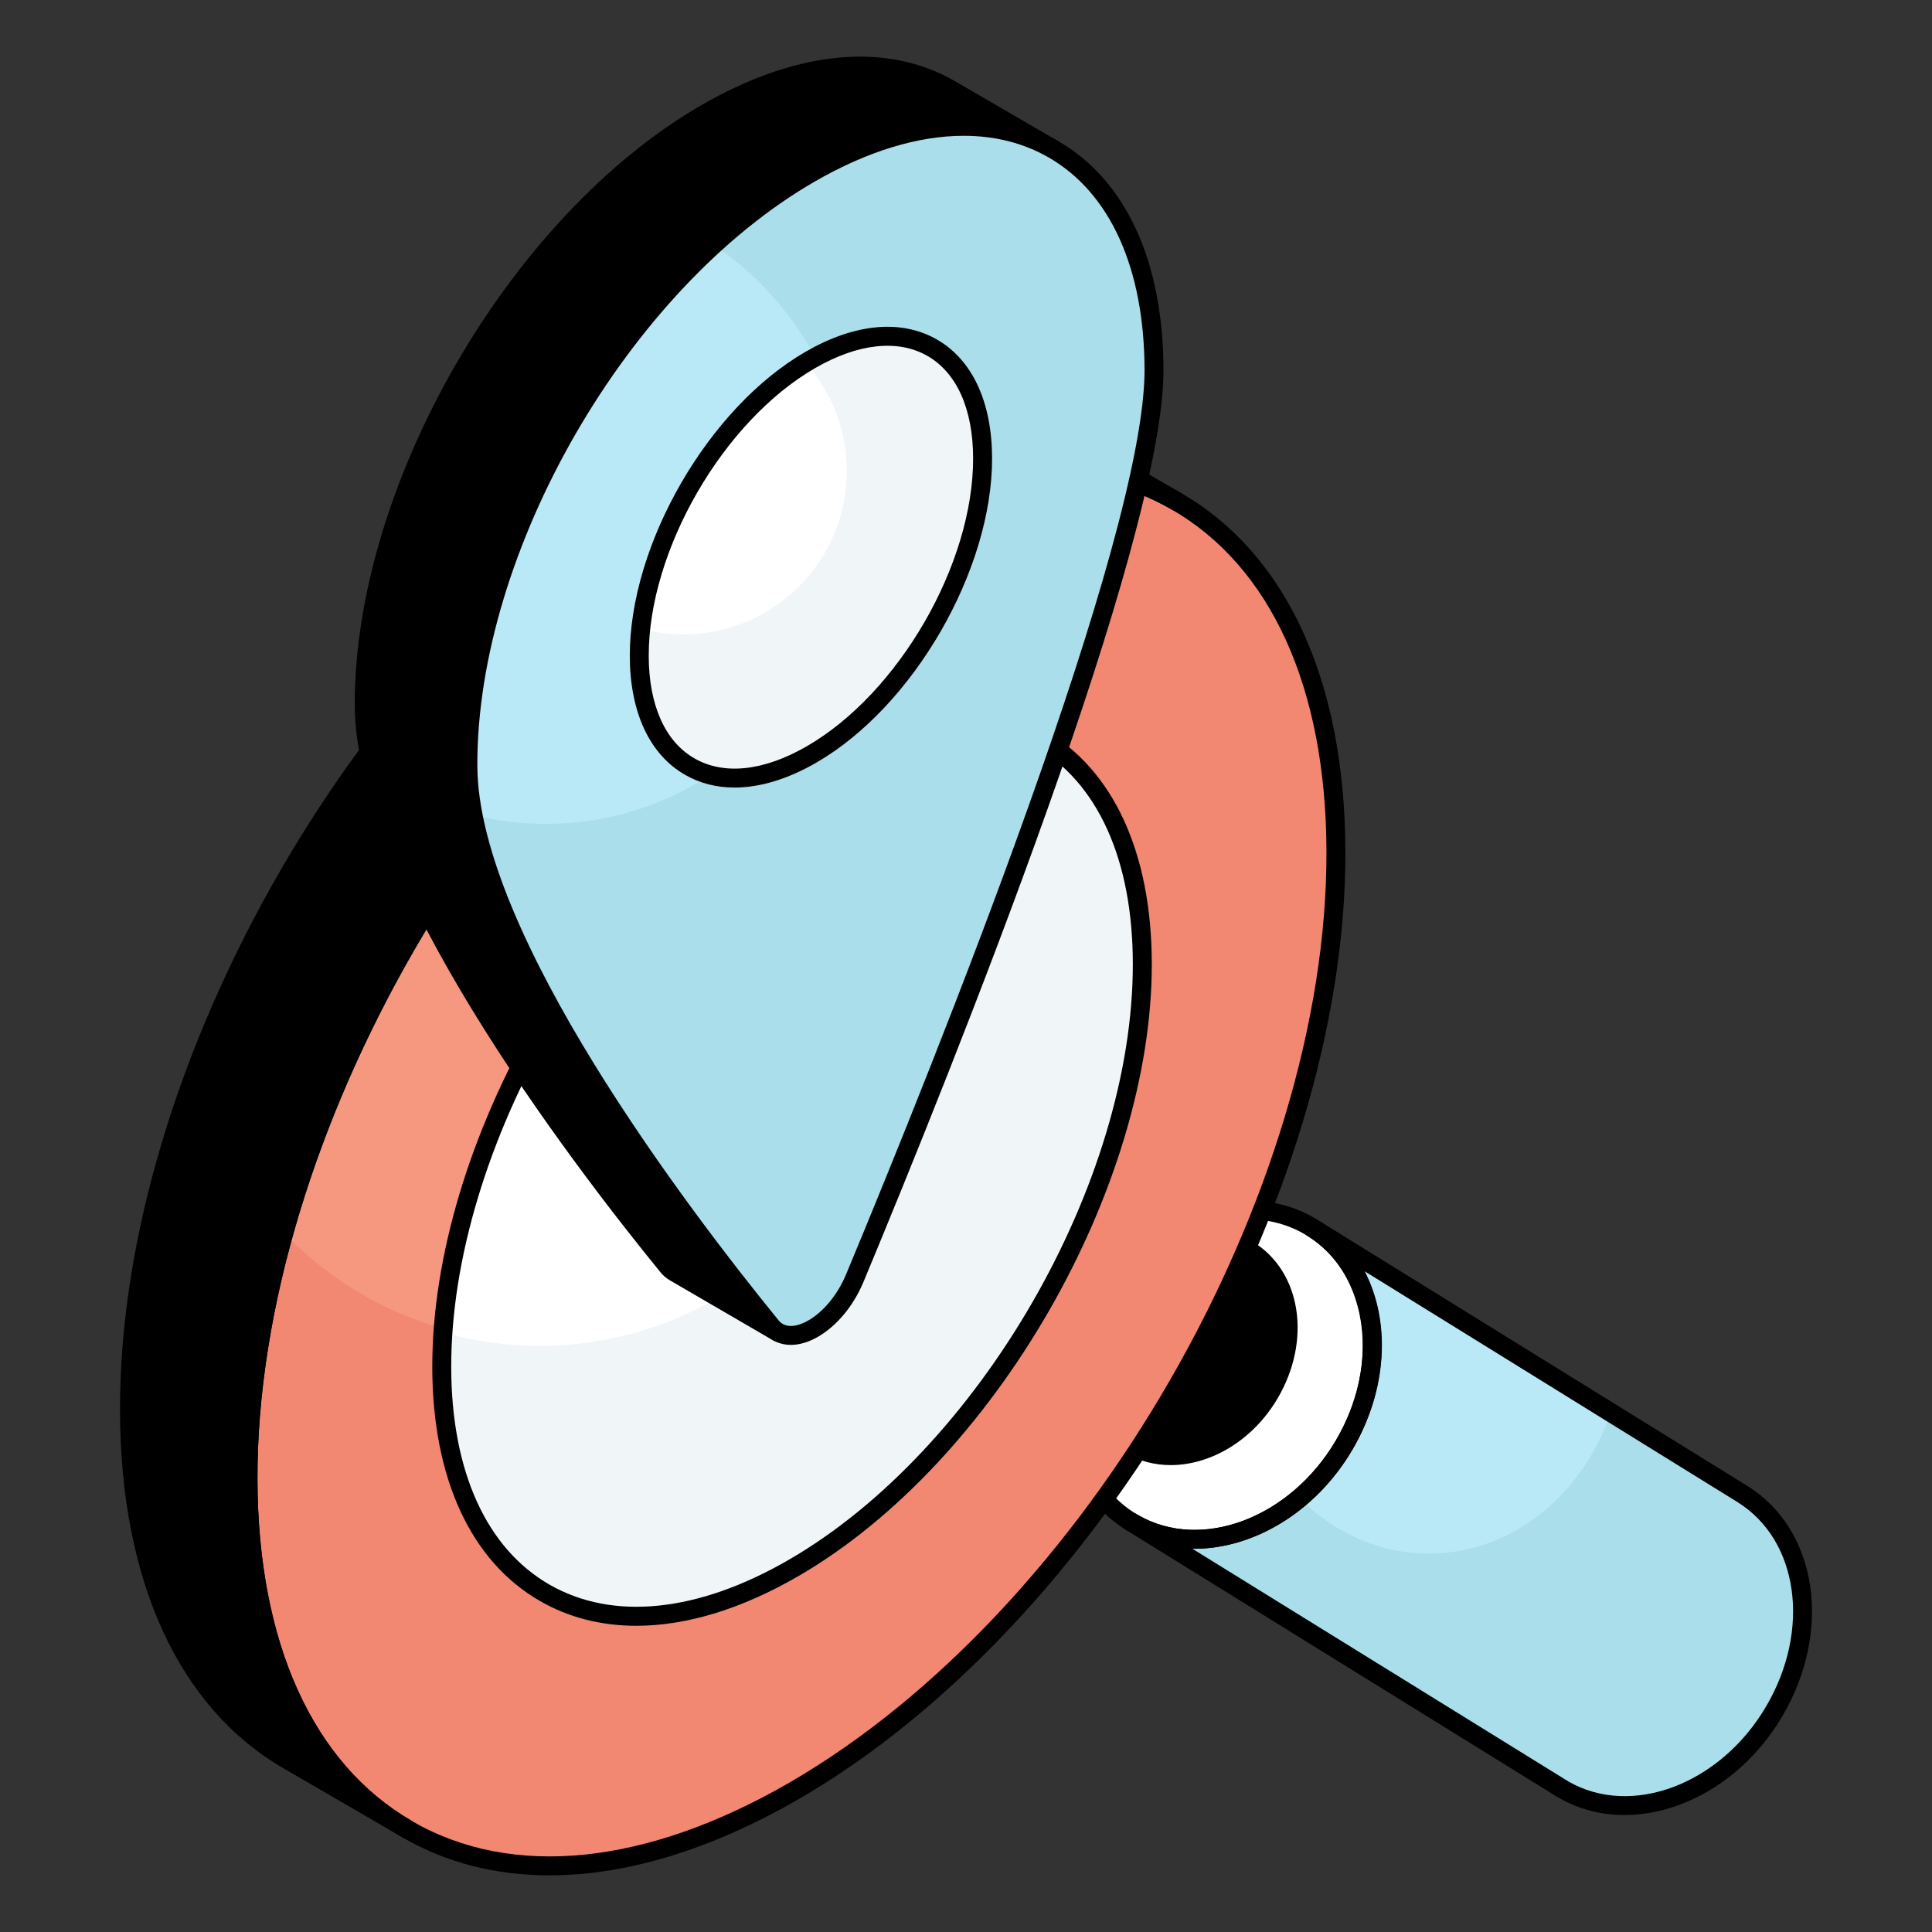
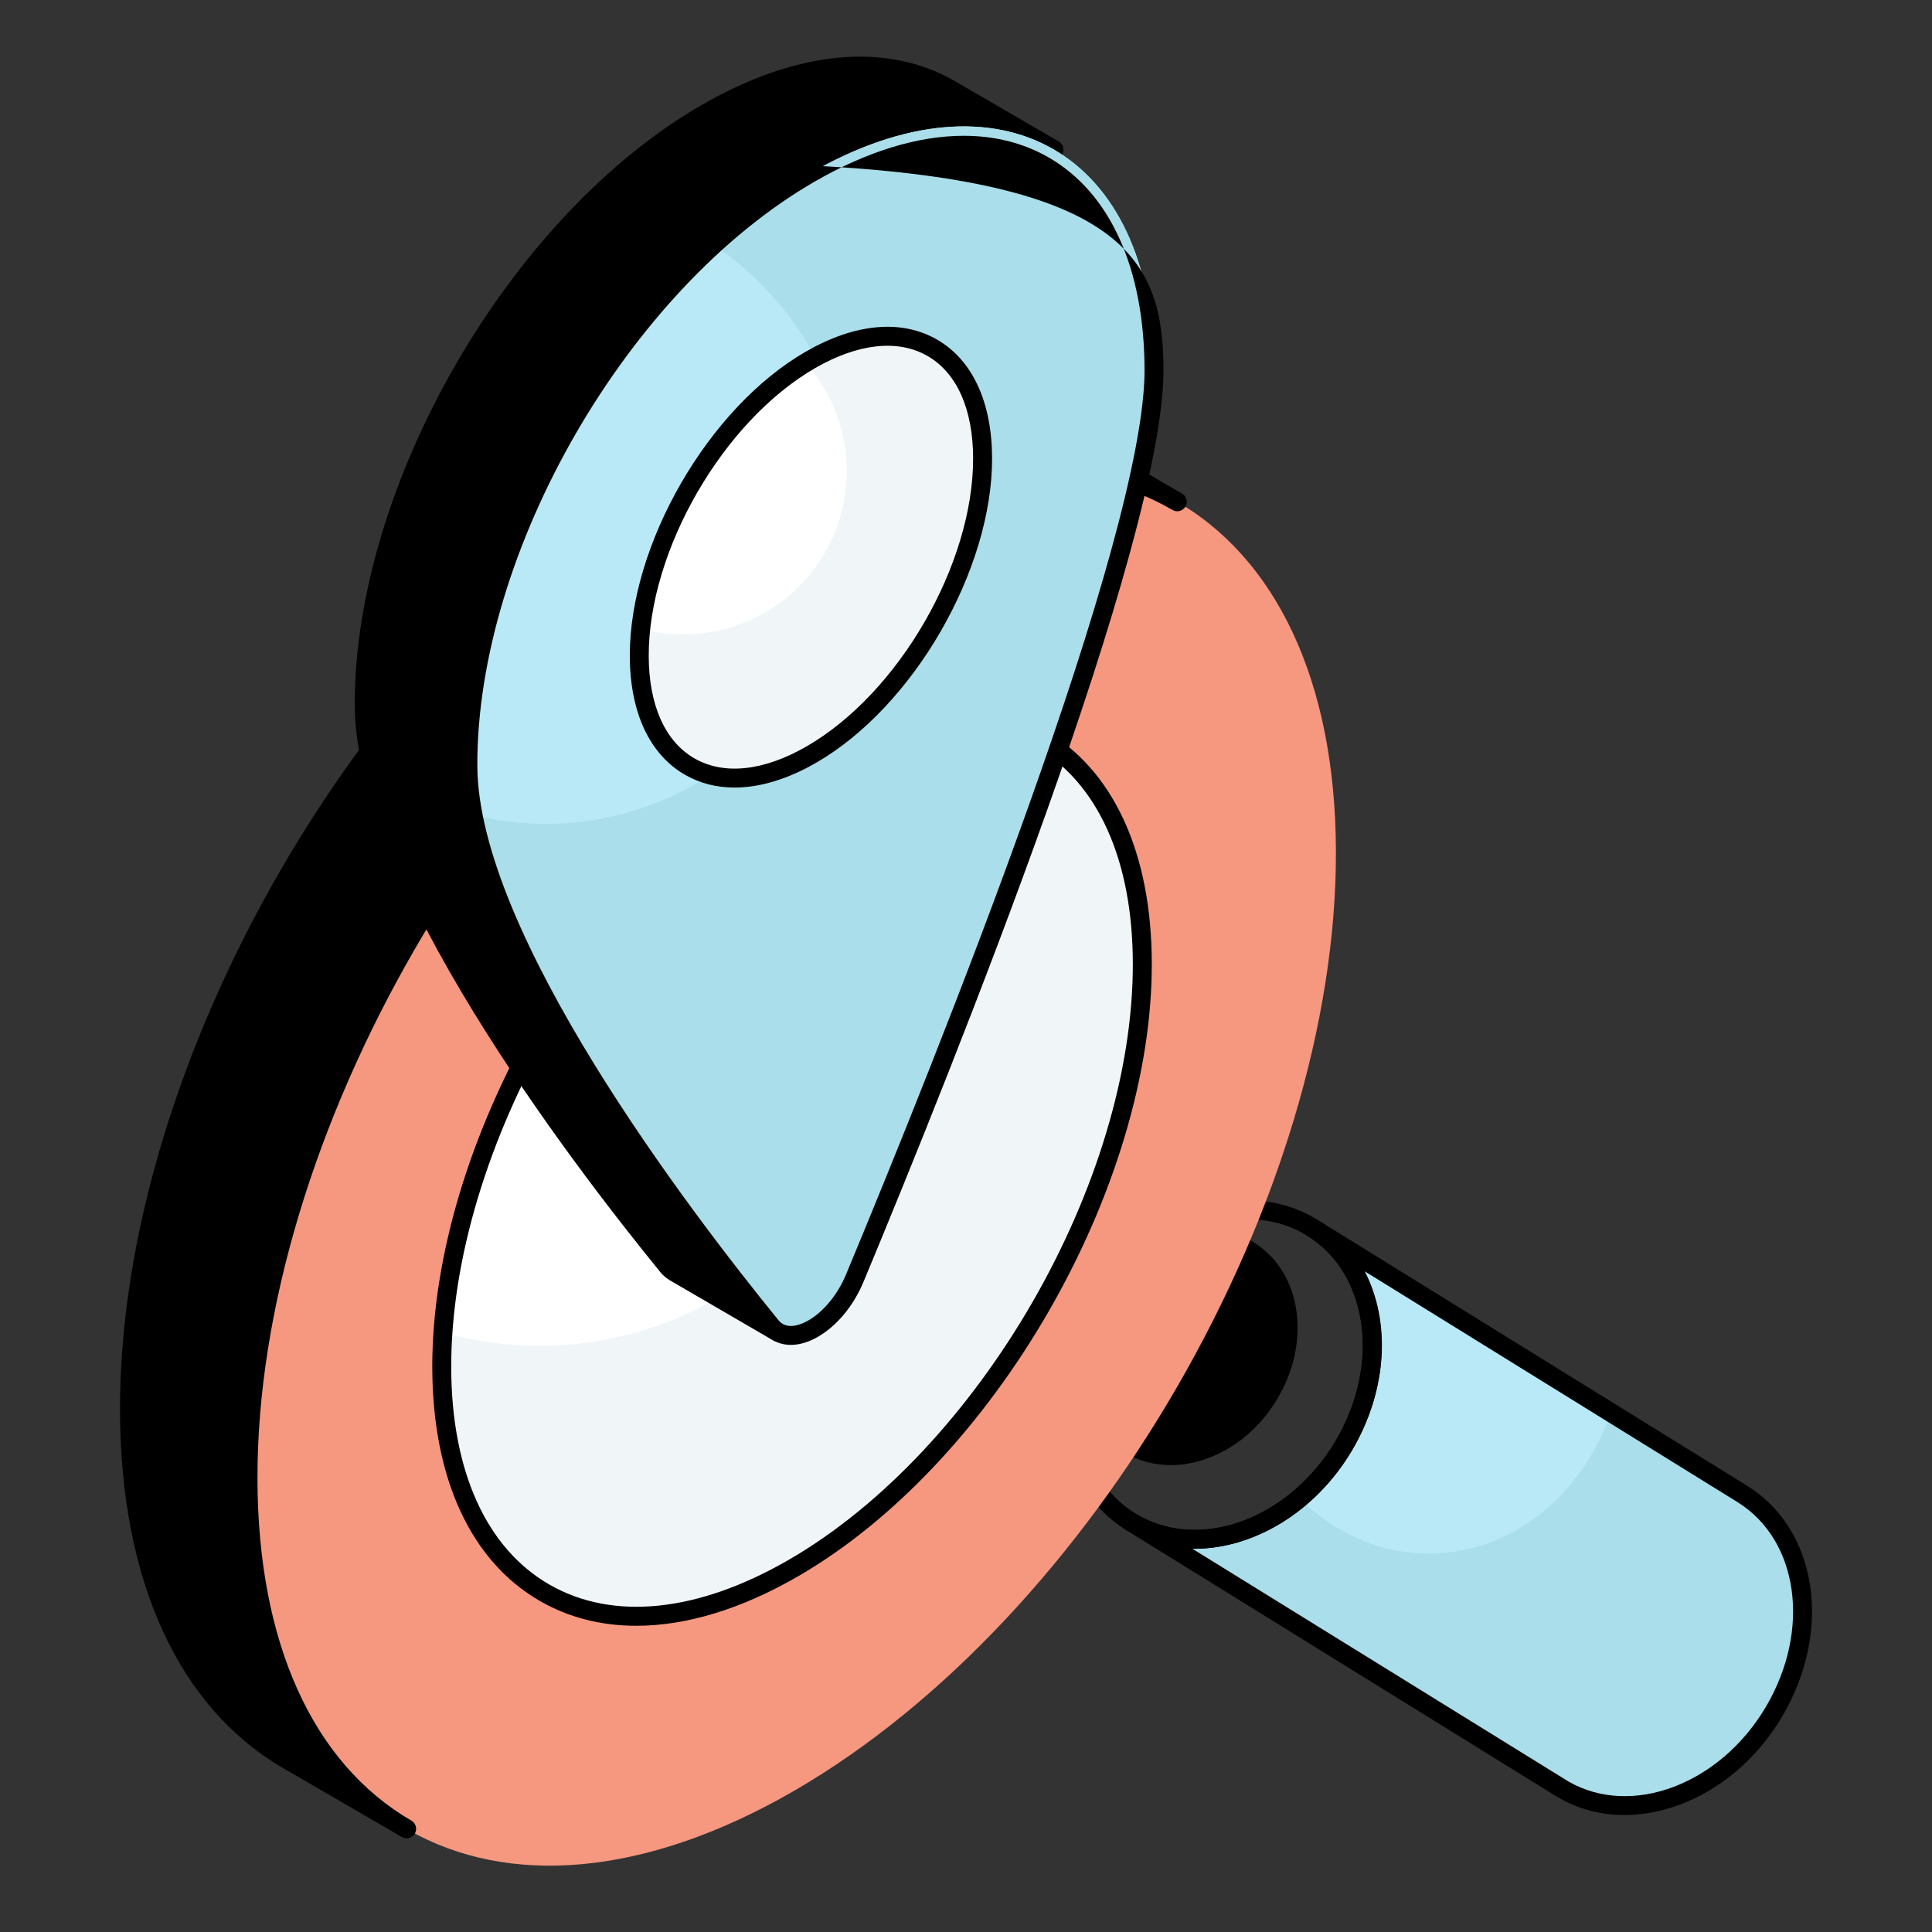
<svg xmlns="http://www.w3.org/2000/svg" width="60" height="60" viewBox="0 0 60 60" fill="none">
  <rect x="0" y="0" width="60" height="60" fill="#333333" stroke="none" />
  <path d="M40.75 38.126L54.107 46.395C56.131 47.648 56.579 50.641 55.093 53.158C53.587 55.709 50.661 56.794 48.556 55.577C48.524 55.559 48.492 55.539 48.461 55.52L35.103 47.251C35.135 47.27 35.167 47.29 35.199 47.308C37.304 48.524 40.23 47.44 41.736 44.889C43.222 42.372 42.774 39.379 40.75 38.126Z" fill="#B9E9F7" />
  <path d="M55.095 53.156C53.584 55.707 50.662 56.797 48.557 55.578C48.521 55.557 48.492 55.542 48.464 55.521L35.201 47.308C36.777 48.219 38.803 47.839 40.357 46.527C41.424 47.595 42.828 48.247 44.375 48.247C46.953 48.247 49.151 46.427 50.025 43.869L54.107 46.398C56.134 47.645 56.578 50.641 55.095 53.156Z" fill="#A9DEEA" />
-   <path d="M40.654 38.069C42.759 39.285 43.245 42.333 41.736 44.889C40.23 47.44 37.304 48.524 35.199 47.308C33.099 46.095 32.617 43.041 34.123 40.49C35.632 37.934 38.554 36.855 40.654 38.069Z" fill="white" />
  <path d="M28.46 32.442L38.771 38.825C40.105 39.651 40.401 41.624 39.421 43.284C38.428 44.965 36.499 45.681 35.111 44.879C35.09 44.867 35.069 44.854 35.048 44.841L24.737 38.458C24.758 38.471 24.779 38.483 24.8 38.496C26.188 39.298 28.118 38.582 29.11 36.901C30.09 35.241 29.795 33.268 28.46 32.442Z" fill="black" />
  <path d="M50.45 56.367C49.736 56.368 49.039 56.195 48.41 55.832L48.306 55.771L34.949 47.501C34.811 47.416 34.768 47.234 34.854 47.097C34.938 46.958 35.12 46.917 35.258 47.001L35.346 47.052C37.309 48.187 40.061 47.149 41.483 44.74C42.893 42.352 42.503 39.557 40.595 38.376C40.458 38.29 40.415 38.109 40.501 37.971C40.586 37.833 40.768 37.791 40.905 37.876L54.263 46.145C56.444 47.496 56.921 50.643 55.347 53.307C54.206 55.239 52.277 56.367 50.45 56.367ZM37.03 48.098L48.703 55.322C50.664 56.456 53.418 55.418 54.84 53.009C56.25 50.621 55.86 47.826 53.953 46.645L42.383 39.482C43.19 41.042 43.099 43.16 41.99 45.039C40.849 46.97 38.92 48.098 37.093 48.098C37.072 48.098 37.051 48.098 37.03 48.098Z" fill="black" />
  <path d="M37.093 48.098C36.379 48.098 35.681 47.926 35.052 47.562C34.108 47.017 33.423 46.088 33.123 44.947C32.737 43.477 33.009 41.798 33.869 40.341C35.455 37.656 38.565 36.522 40.801 37.814C41.75 38.361 42.437 39.292 42.737 40.434C43.123 41.902 42.85 43.581 41.989 45.039C40.849 46.97 38.919 48.098 37.093 48.098ZM38.759 37.866C37.139 37.866 35.408 38.892 34.376 40.64C33.594 41.963 33.346 43.479 33.692 44.798C33.955 45.8 34.527 46.58 35.346 47.053C37.309 48.186 40.061 47.149 41.483 44.74C42.264 43.416 42.514 41.901 42.168 40.584C41.904 39.58 41.33 38.799 40.507 38.323C39.97 38.013 39.372 37.866 38.759 37.866Z" fill="black" />
  <path d="M36.358 45.5C35.871 45.5 35.394 45.382 34.964 45.133C34.961 45.132 34.895 45.093 34.892 45.091L24.582 38.708L24.579 38.706C24.443 38.619 24.402 38.438 24.489 38.301C24.574 38.165 24.755 38.124 24.892 38.208L24.947 38.242L24.948 38.241C26.192 38.96 27.948 38.291 28.857 36.751C29.744 35.25 29.496 33.429 28.306 32.692C28.168 32.607 28.125 32.425 28.211 32.287C28.296 32.149 28.479 32.106 28.615 32.192L38.926 38.575C40.411 39.494 40.74 41.628 39.674 43.433C38.904 44.738 37.598 45.5 36.358 45.5ZM35.258 44.624C36.504 45.343 38.258 44.675 39.168 43.135C40.054 41.633 39.807 39.812 38.616 39.074L29.762 33.593C30.156 34.612 30.044 35.898 29.364 37.05C28.654 38.254 27.487 38.995 26.338 39.103L35.203 44.591L35.111 44.879L35.258 44.624Z" fill="black" />
  <path d="M41.488 26.433C41.524 37.161 33.983 50.225 24.652 55.621C15.321 61.01 7.73 56.689 7.701 45.954C7.665 35.226 15.207 22.155 24.545 16.766C33.876 11.37 41.46 15.698 41.488 26.433Z" fill="#F6977F" />
-   <path d="M41.489 26.433C41.525 37.161 33.984 50.225 24.653 55.621C15.322 61.01 7.731 56.689 7.702 45.954C7.695 43.482 8.089 40.895 8.812 38.293C10.832 40.364 13.517 41.618 16.461 41.618C22.734 41.618 27.818 35.9 27.818 28.841C27.818 24.305 25.72 20.32 22.548 18.056C23.206 17.583 23.872 17.153 24.546 16.766C33.877 11.37 41.461 15.698 41.489 26.433Z" fill="#F28772" />
  <path d="M24.632 48.702C30.632 45.236 35.495 36.807 35.475 29.909C35.456 23.01 30.561 20.219 24.562 23.685C18.566 27.149 13.699 35.58 13.719 42.478C13.738 49.377 18.637 52.166 24.632 48.702Z" fill="white" />
  <path d="M24.975 23.466C26.708 25.408 27.761 27.974 27.761 30.783C27.761 36.867 22.827 41.797 16.747 41.797C15.716 41.797 14.713 41.654 13.761 41.382C13.732 41.755 13.718 42.12 13.718 42.478C13.739 49.379 18.637 52.167 24.632 48.699C30.633 45.237 35.495 36.81 35.474 29.909C35.459 23.165 30.783 20.349 24.975 23.466Z" fill="#F0F5F7" />
-   <path d="M17.069 58.241C15.408 58.241 13.87 57.854 12.513 57.072C9.235 55.186 7.422 51.238 7.407 45.955C7.371 35.147 14.993 21.939 24.398 16.512C29.017 13.839 33.377 13.414 36.675 15.309C39.954 17.195 41.768 21.145 41.782 26.432C41.819 37.23 34.2 50.439 24.799 55.876C22.078 57.447 19.447 58.241 17.069 58.241ZM32.125 14.732C29.852 14.732 27.322 15.5 24.692 17.021C15.45 22.354 7.96 35.334 7.996 45.953C8.009 51.017 9.718 54.785 12.806 56.563C15.915 58.353 20.071 57.927 24.505 55.367C33.743 50.024 41.23 37.045 41.194 26.434C41.18 21.366 39.471 17.596 36.381 15.819C35.118 15.092 33.682 14.732 32.125 14.732Z" fill="black" />
  <path d="M36.561 15.584C33.489 13.799 29.235 14.05 24.545 16.766C15.207 22.155 7.666 35.226 7.701 45.954C7.716 51.286 9.592 55.034 12.629 56.797L8.948 54.661C5.911 52.898 4.035 49.15 4.021 43.818C3.985 33.083 11.533 20.012 20.864 14.623C25.555 11.907 29.808 11.656 32.881 13.448L36.561 15.584Z" fill="black" />
  <path d="M12.629 57.091C12.578 57.091 12.528 57.078 12.481 57.051C12.48 57.05 12.479 57.05 12.478 57.049L8.8 54.915C5.543 53.024 3.741 49.084 3.727 43.819C3.691 33.012 11.313 19.8 20.717 14.369C25.354 11.685 29.726 11.268 33.029 13.194L36.697 15.322C36.701 15.324 36.705 15.327 36.709 15.329C36.85 15.411 36.898 15.591 36.816 15.731C36.734 15.872 36.553 15.919 36.414 15.838L36.404 15.832C33.289 14.029 29.131 14.45 24.693 17.021C15.45 22.354 7.96 35.334 7.996 45.953C8.01 51 9.707 54.76 12.777 56.542C12.917 56.624 12.965 56.803 12.883 56.944C12.829 57.038 12.73 57.091 12.629 57.091ZM28.434 12.59C26.163 12.59 23.637 13.358 21.012 14.878C11.77 20.215 4.28 33.198 4.315 43.818C4.329 48.864 6.026 52.624 9.095 54.406L10.079 54.977C8.349 52.831 7.418 49.734 7.408 45.955C7.372 35.147 14.993 21.939 24.398 16.512C27.736 14.579 30.941 13.819 33.704 14.266L32.733 13.703C31.459 12.959 30.008 12.59 28.434 12.59Z" fill="black" />
  <path d="M19.762 50.49C18.672 50.49 17.663 50.235 16.77 49.721C14.623 48.486 13.435 45.914 13.425 42.479C13.405 35.489 18.335 26.943 24.415 23.43C27.418 21.694 30.264 21.42 32.425 22.665C34.572 23.9 35.76 26.472 35.77 29.908C35.789 36.898 30.859 45.444 24.78 48.956C23.018 49.975 21.309 50.49 19.762 50.49ZM29.432 22.485C27.989 22.485 26.381 22.974 24.709 23.939C18.792 27.358 13.994 35.675 14.013 42.478C14.022 45.693 15.106 48.084 17.063 49.211C19.035 50.344 21.671 50.073 24.486 48.447C30.403 45.028 35.201 36.712 35.181 29.909C35.172 26.693 34.09 24.301 32.132 23.175C31.331 22.714 30.421 22.485 29.432 22.485Z" fill="black" />
  <path d="M32.732 4.647C30.795 3.518 28.112 3.679 25.149 5.388C19.265 8.782 14.511 17.018 14.53 23.778C14.545 29.061 21.098 37.686 23.952 41.189C24.014 41.265 24.085 41.327 24.161 41.374L20.946 39.504C20.87 39.457 20.799 39.4 20.737 39.324C17.878 35.816 11.325 27.195 11.311 21.907C11.292 15.148 16.05 6.912 21.934 3.518C24.892 1.809 27.575 1.652 29.513 2.777L32.732 4.647Z" fill="black" />
  <path d="M24.161 41.669C24.111 41.669 24.06 41.656 24.014 41.629L20.799 39.759C20.677 39.683 20.585 39.603 20.509 39.509C17.66 36.014 11.031 27.3 11.017 21.908C10.998 15.063 15.829 6.699 21.787 3.263C24.746 1.554 27.542 1.293 29.661 2.523L32.865 4.384C32.87 4.387 32.876 4.39 32.881 4.394C33.021 4.475 33.069 4.655 32.986 4.796C32.904 4.936 32.724 4.982 32.585 4.902L32.569 4.893C30.646 3.78 28.063 4.046 25.296 5.643C19.504 8.984 14.806 17.119 14.825 23.777C14.839 28.978 21.372 37.557 24.18 41.004C24.22 41.052 24.266 41.093 24.316 41.124C24.453 41.209 24.496 41.388 24.413 41.526C24.358 41.617 24.261 41.669 24.161 41.669ZM26.708 2.347C25.295 2.347 23.72 2.825 22.081 3.772C16.286 7.115 11.586 15.25 11.605 21.907C11.619 27.11 18.156 35.691 20.965 39.139C21.001 39.182 21.044 39.218 21.102 39.255L22.831 40.261C19.691 36.274 14.25 28.662 14.236 23.778C14.217 16.933 19.047 8.568 25.002 5.133C26.926 4.024 28.782 3.524 30.422 3.645L29.366 3.032C28.579 2.574 27.682 2.347 26.708 2.347Z" fill="black" />
  <path d="M25.151 5.387C31.035 1.992 35.82 4.717 35.839 11.479C35.854 16.764 29.371 32.911 26.546 39.694C26.246 40.415 25.75 40.975 25.253 41.262C24.755 41.549 24.256 41.563 23.952 41.191C21.098 37.686 14.544 29.063 14.529 23.777C14.51 17.016 19.267 8.783 25.151 5.387Z" fill="#B9E9F7" />
  <path d="M35.837 11.481C35.852 16.765 29.372 32.91 26.548 39.696C26.244 40.415 25.75 40.973 25.251 41.262C24.756 41.55 24.257 41.565 23.954 41.193C21.36 38.008 15.711 30.606 14.688 25.307C15.413 25.488 16.172 25.586 16.95 25.586C22.221 25.586 26.494 21.207 26.494 15.801C26.494 12.371 24.771 9.353 22.162 7.606C23.112 6.735 24.115 5.987 25.153 5.385C31.036 1.989 35.818 4.719 35.837 11.481Z" fill="#A9DEEA" />
-   <path d="M24.56 41.767C24.229 41.767 23.936 41.636 23.725 41.377C20.876 37.88 14.251 29.166 14.235 23.778C14.216 16.934 19.047 8.57 25.004 5.132C27.954 3.429 30.743 3.163 32.86 4.38C34.962 5.59 36.124 8.11 36.133 11.478C36.148 16.824 29.623 33.07 26.818 39.807C26.508 40.552 25.991 41.176 25.4 41.517C25.11 41.684 24.823 41.767 24.56 41.767ZM29.929 4.217C28.515 4.217 26.938 4.695 25.298 5.641C19.504 8.986 14.805 17.121 14.824 23.777C14.839 28.976 21.372 37.557 24.18 41.005C24.448 41.334 24.917 41.116 25.106 41.007C25.58 40.733 26.017 40.2 26.274 39.581C29.067 32.877 35.56 16.719 35.545 11.479C35.536 8.331 34.478 5.99 32.567 4.89C31.785 4.44 30.895 4.217 29.929 4.217Z" fill="black" />
+   <path d="M24.56 41.767C24.229 41.767 23.936 41.636 23.725 41.377C20.876 37.88 14.251 29.166 14.235 23.778C14.216 16.934 19.047 8.57 25.004 5.132C34.962 5.59 36.124 8.11 36.133 11.478C36.148 16.824 29.623 33.07 26.818 39.807C26.508 40.552 25.991 41.176 25.4 41.517C25.11 41.684 24.823 41.767 24.56 41.767ZM29.929 4.217C28.515 4.217 26.938 4.695 25.298 5.641C19.504 8.986 14.805 17.121 14.824 23.777C14.839 28.976 21.372 37.557 24.18 41.005C24.448 41.334 24.917 41.116 25.106 41.007C25.58 40.733 26.017 40.2 26.274 39.581C29.067 32.877 35.56 16.719 35.545 11.479C35.536 8.331 34.478 5.99 32.567 4.89C31.785 4.44 30.895 4.217 29.929 4.217Z" fill="black" />
  <path d="M25.166 11.177C28.115 9.476 30.506 10.845 30.515 14.224C30.525 17.611 28.15 21.73 25.201 23.431C22.259 25.129 19.862 23.764 19.853 20.377C19.843 16.998 22.224 12.875 25.166 11.177Z" fill="white" />
  <path d="M30.519 14.22C30.529 17.614 28.154 21.731 25.197 23.433C22.261 25.125 19.865 23.769 19.855 20.375C19.855 20.1 19.865 19.815 19.905 19.53C20.323 19.642 20.762 19.703 21.221 19.703C24.024 19.703 26.298 17.43 26.298 14.628C26.298 13.344 25.819 12.172 25.024 11.265C25.075 11.234 25.115 11.204 25.166 11.173C28.113 9.471 30.509 10.847 30.519 14.22Z" fill="#F0F5F7" />
  <path d="M22.812 24.458C22.252 24.458 21.733 24.326 21.273 24.062C20.172 23.428 19.564 22.12 19.559 20.378C19.549 16.908 21.998 12.666 25.02 10.923C26.544 10.043 27.992 9.908 29.099 10.545C30.197 11.177 30.805 12.484 30.81 14.224C30.819 17.698 28.369 21.944 25.349 23.686C24.46 24.199 23.596 24.458 22.812 24.458ZM25.314 11.432C22.456 13.082 20.137 17.094 20.147 20.377C20.151 21.9 20.655 23.028 21.566 23.552C22.484 24.081 23.723 23.946 25.054 23.177C27.912 21.528 30.231 17.512 30.221 14.225C30.217 12.704 29.714 11.578 28.805 11.055C27.889 10.528 26.649 10.662 25.314 11.432Z" fill="black" />
</svg>